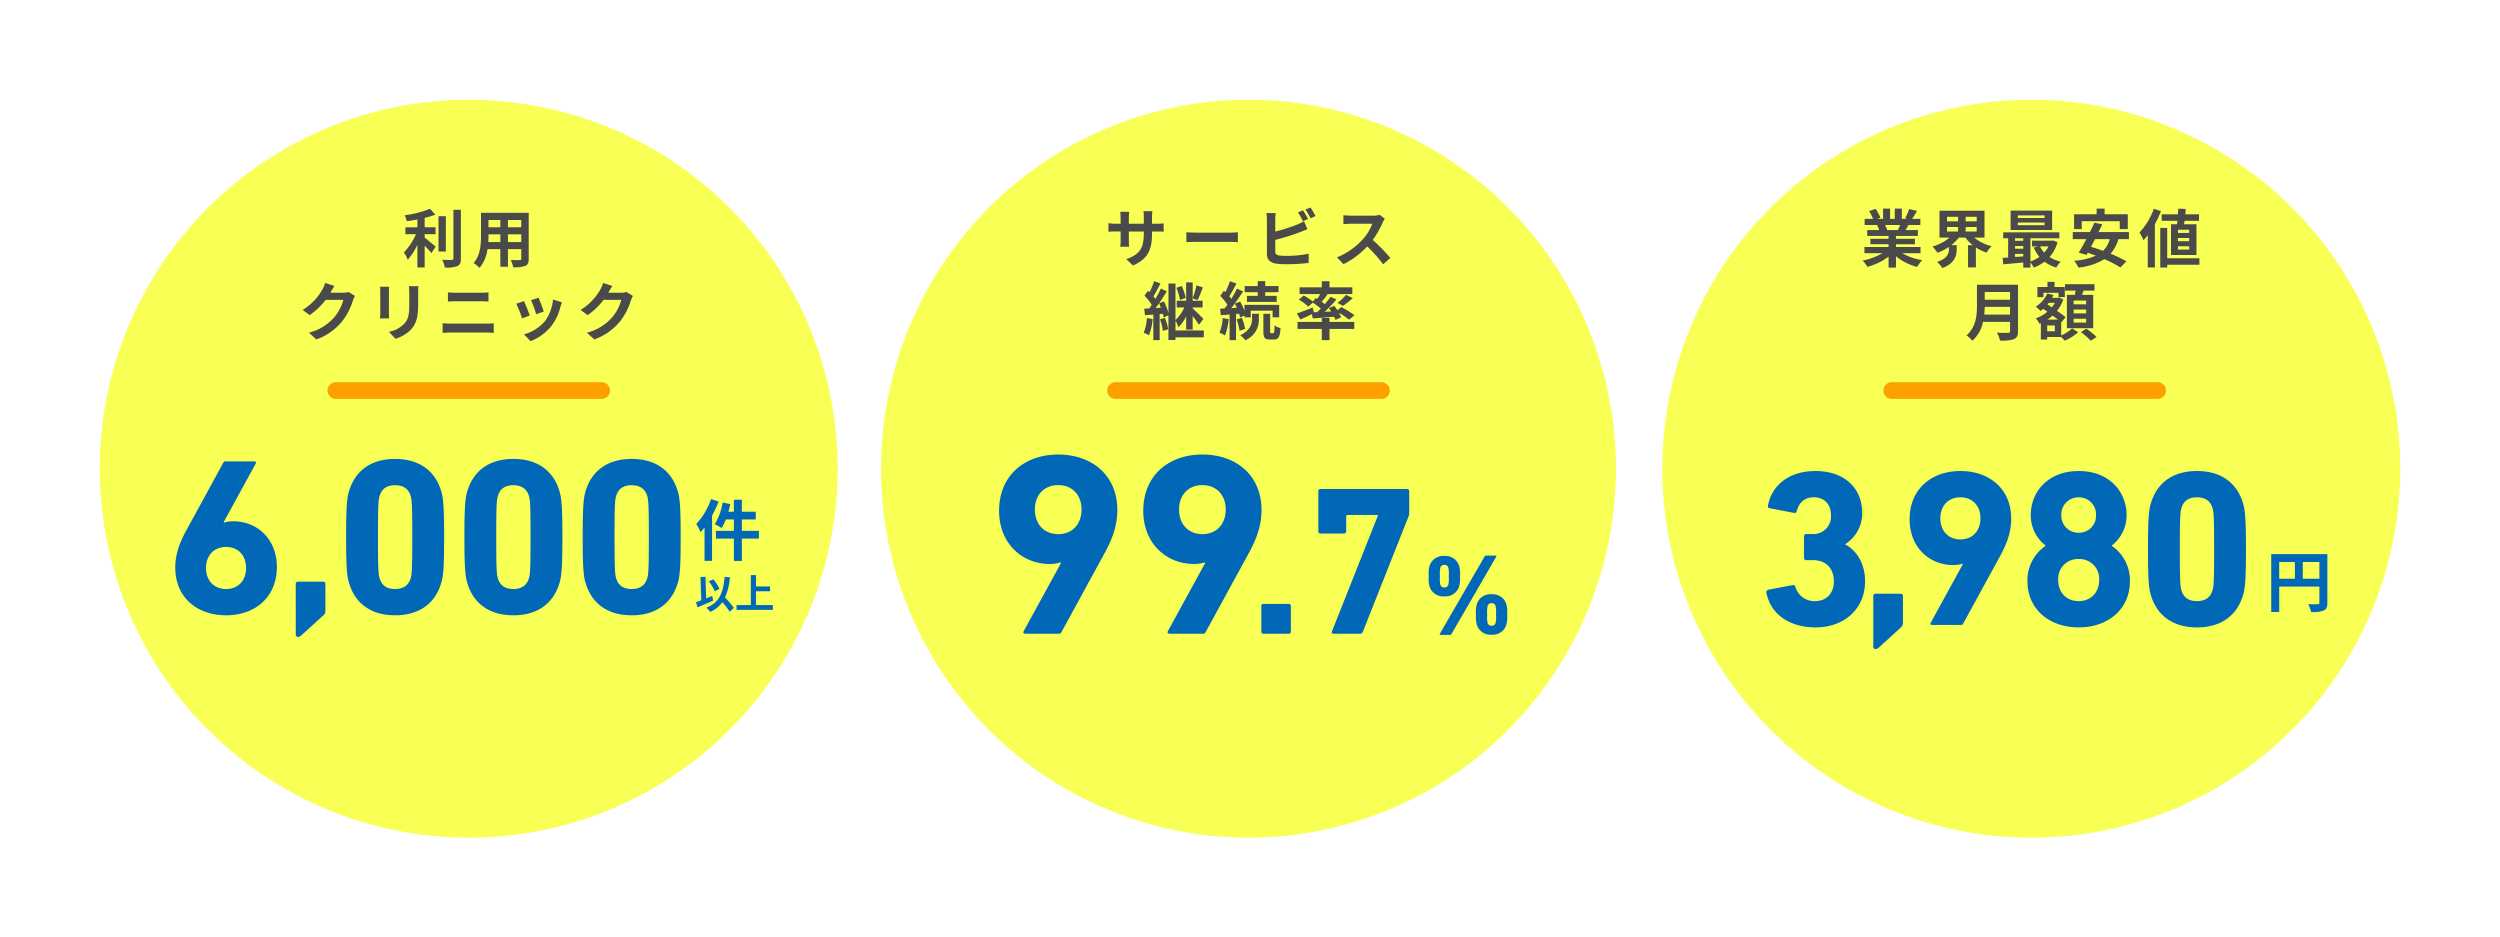
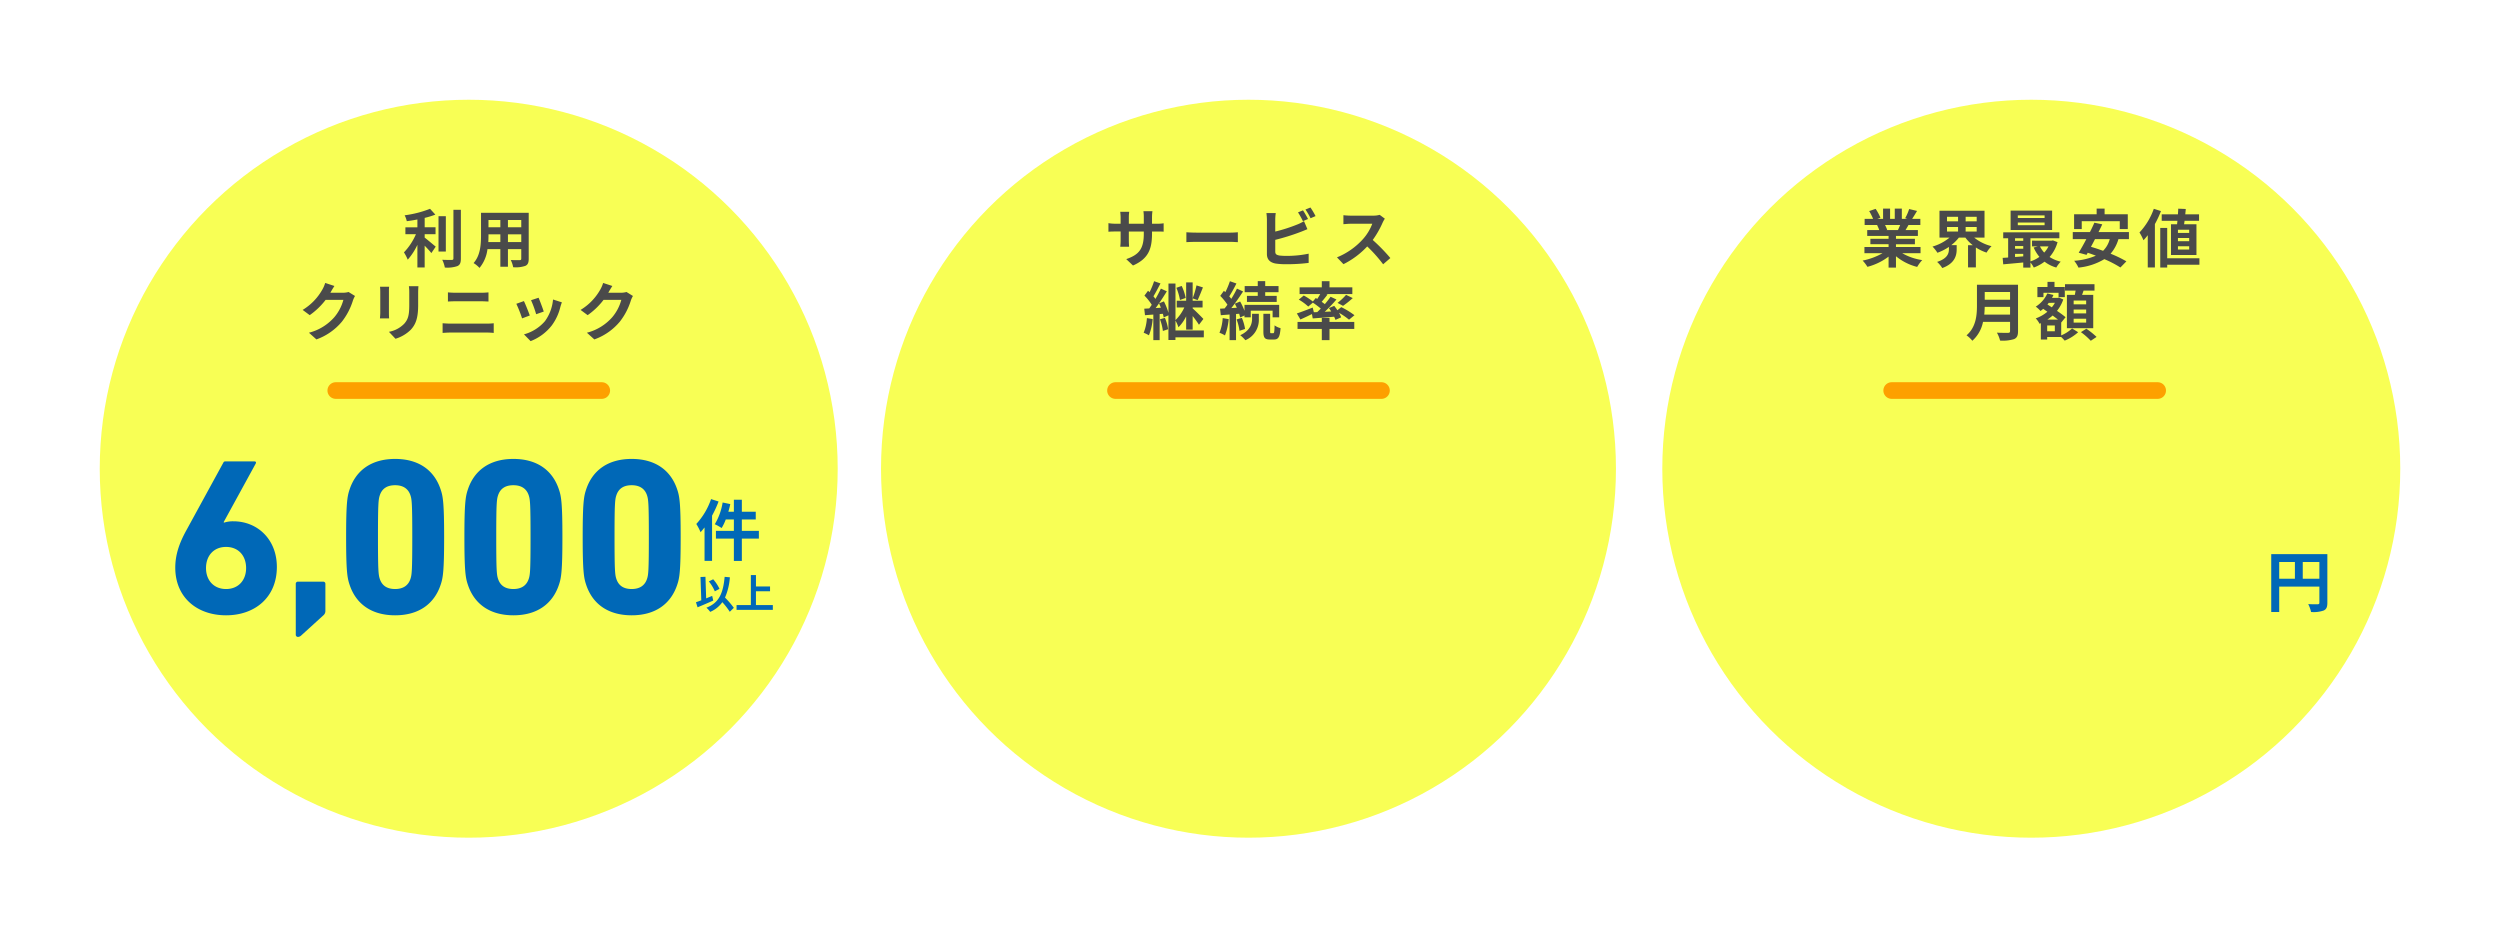
<svg xmlns="http://www.w3.org/2000/svg" width="751.97" height="281.97" viewBox="0 0 751.97 281.97">
  <defs>
    <filter id="楕円形_13" x="0" y="0" width="281.97" height="281.97" filterUnits="userSpaceOnUse">
      <feOffset input="SourceAlpha" />
      <feGaussianBlur stdDeviation="10" result="blur" />
      <feFlood flood-color="#007faf" flood-opacity="0.161" />
      <feComposite operator="in" in2="blur" />
      <feComposite in="SourceGraphic" />
    </filter>
    <filter id="楕円形_13-2" x="235" y="0" width="281.06" height="281.97" filterUnits="userSpaceOnUse">
      <feOffset input="SourceAlpha" />
      <feGaussianBlur stdDeviation="10" result="blur-2" />
      <feFlood flood-color="#007faf" flood-opacity="0.161" />
      <feComposite operator="in" in2="blur-2" />
      <feComposite in="SourceGraphic" />
    </filter>
    <filter id="楕円形_14" x="470" y="0" width="281.97" height="281.97" filterUnits="userSpaceOnUse">
      <feOffset input="SourceAlpha" />
      <feGaussianBlur stdDeviation="10" result="blur-3" />
      <feFlood flood-color="#007faf" flood-opacity="0.161" />
      <feComposite operator="in" in2="blur-3" />
      <feComposite in="SourceGraphic" />
    </filter>
  </defs>
  <g id="グループ_23868" data-name="グループ 23868" transform="translate(-151 -546.03)">
    <g id="グループ_23865" data-name="グループ 23865">
      <g transform="matrix(1, 0, 0, 1, 151, 546.03)" filter="url(#楕円形_13)">
        <circle id="楕円形_13-3" data-name="楕円形 13" cx="110.985" cy="110.985" r="110.985" transform="translate(30 30)" fill="#f8ff55" />
      </g>
      <path id="パス_111110" data-name="パス 111110" d="M-13.262-8.4h3.268v-2.071h-3.268V-13.3a24.7,24.7,0,0,0,3.211-.988l-1.6-1.748a32.086,32.086,0,0,1-7.638,1.957,7.089,7.089,0,0,1,.646,1.767c1.026-.133,2.109-.3,3.192-.513v2.356h-3.61V-8.4h3.173a18.4,18.4,0,0,1-3.61,5.472,12.716,12.716,0,0,1,1.14,2.2,18.9,18.9,0,0,0,2.907-4.465v6.8h2.185V-4.94c.76.779,1.558,1.634,2.014,2.223l1.311-1.938c-.513-.4-2.394-2.014-3.325-2.717Zm6.365-5.4H-9.1V-3.173h2.2Zm2.28-1.938V-1.121c0,.342-.152.456-.513.475-.4,0-1.615,0-2.85-.057A8.672,8.672,0,0,1-7.2,1.634,9.356,9.356,0,0,0-3.42,1.2C-2.641.836-2.375.209-2.375-1.1v-14.63Zm16.4,9.709V-8.36h4.009v2.337Zm-5.909,0c.038-.7.057-1.387.057-2V-8.36H9.5v2.337ZM9.5-12.673v2.2H5.928v-2.2Zm6.289,2.2H11.78v-2.2h4.009Zm2.242-4.351H3.686v6.783C3.686-5.377,3.515-2,1.444.285A8.346,8.346,0,0,1,3.23,1.748,10.881,10.881,0,0,0,5.624-3.9H9.5v5.3h2.28V-3.9h4.009v2.85c0,.342-.133.456-.494.456-.342,0-1.6.019-2.66-.038a8.542,8.542,0,0,1,.722,2.166,8.823,8.823,0,0,0,3.648-.4c.76-.342,1.026-.95,1.026-2.166Zm-58.444,22-2.774-.912a9.141,9.141,0,0,1-.855,1.995,16.73,16.73,0,0,1-5.928,6.118l2.128,1.577a21.657,21.657,0,0,0,4.788-4.6h5.339a13.506,13.506,0,0,1-2.7,5.187A15.142,15.142,0,0,1-48.07,21.24l2.242,2.014A17.741,17.741,0,0,0-38.152,17.9a19.824,19.824,0,0,0,3.306-6.346,7.607,7.607,0,0,1,.627-1.368l-1.938-1.2a6.092,6.092,0,0,1-1.653.228h-3.819c.019-.038.038-.057.057-.1C-41.344,8.7-40.85,7.845-40.413,7.18Zm25.27.076h-2.869a13.4,13.4,0,0,1,.114,1.9v3.61c0,2.964-.247,4.389-1.558,5.814a8.6,8.6,0,0,1-4.56,2.394l1.976,2.09a11.187,11.187,0,0,0,4.617-2.736c1.406-1.558,2.2-3.325,2.2-7.41V9.156C-15.219,8.4-15.181,7.788-15.143,7.256Zm-8.816.152h-2.736a13.49,13.49,0,0,1,.076,1.463v6.4c0,.57-.076,1.311-.095,1.672h2.755c-.038-.437-.057-1.178-.057-1.653V8.871C-24.016,8.263-24,7.845-23.959,7.408ZM-6.27,9.1v2.755c.646-.038,1.52-.076,2.242-.076H3.819c.665,0,1.558.057,2.109.076V9.1c-.532.057-1.349.114-2.109.114H-4.047C-4.693,9.213-5.586,9.175-6.27,9.1Zm-1.6,9.291V21.3c.7-.057,1.634-.114,2.375-.114H5.415a20.639,20.639,0,0,1,2.09.114V18.39a19.258,19.258,0,0,1-2.09.114H-5.491C-6.232,18.5-7.125,18.447-7.866,18.39Zm28.861-7.676-2.261.741a31.647,31.647,0,0,1,1.539,4.218l2.28-.8C22.287,14,21.356,11.531,20.995,10.714ZM28.006,12.1l-2.66-.855a13,13,0,0,1-2.432,6.517,12.784,12.784,0,0,1-6.308,3.971L18.6,23.767a14.838,14.838,0,0,0,6.365-4.712,15.32,15.32,0,0,0,2.584-5.567C27.664,13.108,27.778,12.709,28.006,12.1Zm-11.419-.38-2.28.817a38.377,38.377,0,0,1,1.729,4.389l2.318-.874C17.974,14.989,17.062,12.69,16.587,11.721Zm26.6-4.541-2.774-.912a9.141,9.141,0,0,1-.855,1.995,16.73,16.73,0,0,1-5.928,6.118l2.128,1.577a21.657,21.657,0,0,0,4.788-4.6h5.339a13.506,13.506,0,0,1-2.7,5.187A15.142,15.142,0,0,1,35.53,21.24l2.242,2.014A17.741,17.741,0,0,0,45.448,17.9a19.824,19.824,0,0,0,3.306-6.346,7.607,7.607,0,0,1,.627-1.368l-1.938-1.2a6.092,6.092,0,0,1-1.653.228H41.971c.019-.038.038-.057.057-.1C42.256,8.7,42.75,7.845,43.187,7.18Z" transform="translate(292 624.87)" fill="#4a4a4a" />
      <g id="グループ_23863" data-name="グループ 23863">
        <path id="パス_111109" data-name="パス 111109" d="M4.88-16.86A21.178,21.178,0,0,1,.44-9.38,16.254,16.254,0,0,1,1.72-6.9c.4-.44.8-.94,1.2-1.44V1.72H5.18v-13.6a33.881,33.881,0,0,0,1.96-4.26ZM19.26-7.3H14.14v-3.44h4.18v-2.32H14.14v-3.62h-2.4v3.62H10.08c.22-.76.42-1.52.58-2.3l-2.3-.48A18.358,18.358,0,0,1,6-9.3,15.37,15.37,0,0,1,8.06-8.16,14.114,14.114,0,0,0,9.3-10.74h2.44V-7.3H6.34v2.32h5.4V1.74h2.4V-4.98h5.12ZM7.416,10.132a12.235,12.235,0,0,0-1.9-2.88l-1.3.648a12.229,12.229,0,0,1,1.788,2.976Zm-2.2,2.124c-.6.24-1.212.492-1.812.744L3.192,6.508,1.7,6.568l.24,7.008c-.6.24-1.14.432-1.6.588l.48,1.524c1.356-.564,3.132-1.32,4.716-2.028Zm6.516,3.588A26.171,26.171,0,0,0,9.072,12.76a18.549,18.549,0,0,0,1.464-6.1L8.964,6.52C8.52,11.452,7.284,14.356,3.48,15.8a8.39,8.39,0,0,1,1.14,1.26A8.568,8.568,0,0,0,8.268,14.14a22.016,22.016,0,0,1,2.244,2.892Zm6.648-.828V10.864H22.62V9.412H18.384V5.98H16.848v9.036h-4.3v1.44H23.46v-1.44Z" transform="translate(360 713.015)" fill="#0068b7" />
        <path id="パス_111108" data-name="パス 111108" d="M-76.28-13.6C-76.28-4.623-69.714.737-61,.737c8.643,0,15.276-5.36,15.276-14.539,0-8.375-5.9-13.735-13.065-13.735a8.64,8.64,0,0,0-2.814.4l-.134-.134,9.648-17.621c.2-.4.067-.67-.469-.67h-8.509c-.469,0-.6.067-.8.469L-72.93-24.857C-75.074-20.971-76.28-17.487-76.28-13.6Zm9.246.134c0-3.752,2.345-6.365,6.03-6.365s6.03,2.613,6.03,6.365c0,3.685-2.345,6.3-6.03,6.3S-67.034-9.782-67.034-13.467Zm27,19.966a.653.653,0,0,0,.67.737,1.515,1.515,0,0,0,1.005-.469l6.633-6.03a1.687,1.687,0,0,0,.6-1.34V-8.71a.633.633,0,0,0-.67-.67h-7.571a.633.633,0,0,0-.67.67ZM-23.886-8.576C-22.01-2.747-17.32.737-10.151.737S1.708-2.747,3.584-8.576c.67-2.01,1.005-4.087,1.005-14.2s-.335-12.194-1.005-14.2C1.708-42.813-2.982-46.3-10.151-46.3s-11.859,3.484-13.735,9.313c-.67,2.01-1.005,4.087-1.005,14.2S-24.556-10.586-23.886-8.576Zm9.112-1.675c-.4-1.206-.536-2.546-.536-12.529s.134-11.323.536-12.529c.67-2.077,2.211-3.082,4.623-3.082,2.345,0,3.953,1.005,4.623,3.082.4,1.206.536,2.546.536,12.529s-.134,11.323-.536,12.529c-.67,2.077-2.278,3.082-4.623,3.082C-12.563-7.169-14.1-8.174-14.774-10.251ZM11.691-8.576C13.567-2.747,18.257.737,25.427.737S37.285-2.747,39.161-8.576c.67-2.01,1.005-4.087,1.005-14.2s-.335-12.194-1.005-14.2C37.285-42.813,32.6-46.3,25.427-46.3s-11.859,3.484-13.735,9.313c-.67,2.01-1.005,4.087-1.005,14.2S11.021-10.586,11.691-8.576ZM20.8-10.251c-.4-1.206-.536-2.546-.536-12.529S20.4-34.1,20.8-35.309c.67-2.077,2.211-3.082,4.623-3.082,2.345,0,3.953,1.005,4.623,3.082.4,1.206.536,2.546.536,12.529s-.134,11.323-.536,12.529c-.67,2.077-2.278,3.082-4.623,3.082C23.014-7.169,21.473-8.174,20.8-10.251ZM47.269-8.576C49.145-2.747,53.835.737,61,.737S72.863-2.747,74.739-8.576c.67-2.01,1-4.087,1-14.2s-.335-12.194-1-14.2C72.863-42.813,68.173-46.3,61-46.3s-11.859,3.484-13.735,9.313c-.67,2.01-1,4.087-1,14.2S46.6-10.586,47.269-8.576Zm9.112-1.675c-.4-1.206-.536-2.546-.536-12.529s.134-11.323.536-12.529c.67-2.077,2.211-3.082,4.623-3.082,2.345,0,3.953,1.005,4.623,3.082.4,1.206.536,2.546.536,12.529s-.134,11.323-.536,12.529C64.957-8.174,63.349-7.169,61-7.169,58.592-7.169,57.051-8.174,56.381-10.251Z" transform="translate(280 730.369)" fill="#0068b7" />
      </g>
      <path id="線_4" data-name="線 4" d="M80,2.5H0A2.5,2.5,0,0,1-2.5,0,2.5,2.5,0,0,1,0-2.5H80A2.5,2.5,0,0,1,82.5,0,2.5,2.5,0,0,1,80,2.5Z" transform="translate(252 663.5)" fill="#fda000" />
    </g>
    <g id="グループ_23866" data-name="グループ 23866" transform="translate(-3)">
      <g transform="matrix(1, 0, 0, 1, 154, 546.03)" filter="url(#楕円形_13-2)">
        <ellipse id="楕円形_13-4" data-name="楕円形 13" cx="110.53" cy="110.985" rx="110.53" ry="110.985" transform="translate(265 30)" fill="#f8ff55" />
      </g>
      <path id="パス_111112" data-name="パス 111112" d="M-29.488-8.4v-.627h1.406c1.007,0,1.672.019,2.09.057V-11.5a11.259,11.259,0,0,1-2.09.133h-1.406v-1.995a11.97,11.97,0,0,1,.133-1.767h-2.717a12.539,12.539,0,0,1,.114,1.767v1.995h-4.5v-1.881a11.612,11.612,0,0,1,.114-1.71h-2.7c.057.57.114,1.159.114,1.71v1.881h-1.615a12.342,12.342,0,0,1-2.052-.171v2.584c.418-.038,1.1-.076,2.052-.076h1.615v2.584a15.365,15.365,0,0,1-.114,2h2.66c-.019-.38-.076-1.159-.076-2V-9.025h4.5V-8.3c0,4.674-1.615,6.308-5.282,7.581L-35.207,1.2C-30.628-.817-29.488-3.686-29.488-8.4Zm10.336-.4v2.983c.7-.057,1.976-.095,3.059-.095h10.2c.8,0,1.767.076,2.223.095V-8.8c-.494.038-1.33.114-2.223.114h-10.2C-17.081-8.683-18.468-8.74-19.152-8.8ZM15.922-15.39l-1.5.608A22.739,22.739,0,0,1,15.9-12.141l1.539-.646C17.081-13.49,16.4-14.687,15.922-15.39Zm2.242-.855-1.5.608A20.144,20.144,0,0,1,18.2-13.015l1.5-.646A20.974,20.974,0,0,0,18.164-16.245ZM7.733-14.573H4.921A15.721,15.721,0,0,1,5.073-12.6V-2.242c0,1.634.95,2.546,2.6,2.85a21.149,21.149,0,0,0,3.192.209,53.991,53.991,0,0,0,6.764-.4V-2.356a32.188,32.188,0,0,1-6.612.665,17.77,17.77,0,0,1-2.2-.114c-.855-.171-1.235-.38-1.235-1.2V-6.517a65.582,65.582,0,0,0,7.448-2.318c.627-.228,1.482-.589,2.223-.893l-1.026-2.413a12.288,12.288,0,0,1-2.071,1.026A47.917,47.917,0,0,1,7.581-9.006V-12.6A14.274,14.274,0,0,1,7.733-14.573Zm32.813,1.691-1.558-1.159a6.81,6.81,0,0,1-1.957.247H30.324a21.227,21.227,0,0,1-2.242-.133v2.7c.4-.019,1.444-.133,2.242-.133h6.441a14.722,14.722,0,0,1-2.831,4.655,21.3,21.3,0,0,1-7.79,5.453L28.1.8a25.027,25.027,0,0,0,7.144-5.339A43.327,43.327,0,0,1,40.033.836L42.2-1.045a53.413,53.413,0,0,0-5.3-5.434A27.935,27.935,0,0,0,39.881-11.7,8.978,8.978,0,0,1,40.546-12.882ZM-19.361,10.961a15.147,15.147,0,0,0-1.2-3.61l-1.6.551a16.808,16.808,0,0,1,1.083,3.667Zm-11.666,6.061A13.848,13.848,0,0,1-32,21.43a10.085,10.085,0,0,1,1.577.76A16.083,16.083,0,0,0-29.3,17.307Zm3.933.361a14.925,14.925,0,0,1,.874,3.5l1.577-.513a13.567,13.567,0,0,0-.969-3.42Zm10.982-10.2a24.248,24.248,0,0,1-1.159,3.895l1.5.532c.475-.969,1.064-2.489,1.6-3.819ZM-28.4,14c.342-.437.665-.912,1.007-1.406a11.838,11.838,0,0,1,.57,1.311Zm14.5,6.745h-8.531V17.763a11.057,11.057,0,0,1,.893,2.014,12,12,0,0,0,2.318-3.287v3.99h1.957V16.4a29.748,29.748,0,0,1,1.9,2.622l1.33-1.748c-.456-.494-2.413-2.47-3.23-3.173v-.285h2.983V11.8h-2.983V6.287h-1.957V11.8h-2.831v2.014h2.28a12.162,12.162,0,0,1-2.66,3.8V6.629h-2.109v8.816a19.783,19.783,0,0,0-1.368-3.458l-1.482.608c.836-1.2,1.653-2.47,2.356-3.629l-1.786-.817c-.437.931-1.007,2.033-1.634,3.1a9.783,9.783,0,0,0-.608-.779C-28.4,9.4-27.626,7.9-26.942,6.591l-1.919-.665a23.5,23.5,0,0,1-1.368,3.306c-.152-.152-.3-.3-.456-.437l-1.083,1.463a16.108,16.108,0,0,1,2.2,2.755c-.247.38-.513.76-.76,1.1-.551.019-1.045.057-1.5.076l.228,1.957,2.508-.19v7.695h1.9V15.806l.969-.076a10.606,10.606,0,0,1,.247,1.083l1.425-.627V23.6h2.109v-.8h8.531ZM2.318,10.334H-.931v1.824H8.018V10.334H4.56v-1.1H8.569V7.389H4.56V5.907H2.318V7.389H-1.615V9.232H2.318ZM-8.227,17.022A13.848,13.848,0,0,1-9.2,21.43a9.491,9.491,0,0,1,1.653.8,17.44,17.44,0,0,0,1.121-4.9Zm4.959-1.311c.114.418.228.8.285,1.121l1.311-.608v.57H.209V14.78H6.783v2.014H8.759V13.032H-1.672v1.786a19.64,19.64,0,0,0-1.311-2.793l-1.6.665c.209.38.418.8.608,1.216l-1.653.1c1.2-1.52,2.489-3.4,3.534-5l-1.843-.855a30.631,30.631,0,0,1-1.71,3.078,9.557,9.557,0,0,0-.608-.741A42.775,42.775,0,0,0-4.1,6.61l-1.957-.684A23.314,23.314,0,0,1-7.429,9.213c-.152-.133-.3-.266-.437-.4l-1.1,1.52A17.485,17.485,0,0,1-6.8,12.994c-.285.4-.57.779-.855,1.121l-1.368.076.228,1.957,2.641-.209v7.714h1.938V15.787Zm-.779,1.71a15.1,15.1,0,0,1,.874,3.42L-1.5,20.29a13.885,13.885,0,0,0-.969-3.344Zm4.655-.209c0,1.387-.437,3.477-3.553,4.959a10.506,10.506,0,0,1,1.539,1.5A6.615,6.615,0,0,0,2.641,17.25V15.73H.608Zm5.719,4.351c-.247,0-.285-.076-.285-.589V15.73H4.009v5.244c0,1.881.342,2.489,1.957,2.489H7.182c1.292,0,1.805-.7,1.995-3.42a5.089,5.089,0,0,1-1.8-.836c-.038,2.052-.133,2.356-.4,2.356ZM19.19,15.255l-.342-1.406c-1.748.684-3.572,1.387-4.769,1.767l1.064,1.824c1.026-.456,2.28-1.045,3.477-1.634l.228,1.311c1.824-.133,4.142-.3,6.441-.513a7.356,7.356,0,0,1,.4.95l1.71-.76a7.849,7.849,0,0,0-.646-1.368A20.962,20.962,0,0,1,29.773,17.5l1.634-1.349a24.145,24.145,0,0,0-3.971-2.432l-1.159.931c-.3-.456-.646-.912-.95-1.311l-1.6.665c.228.323.475.665.684,1.026l-1.957.095a46.2,46.2,0,0,0,3.534-3.705L24.225,10.6c-.475.684-1.083,1.444-1.729,2.223-.285-.228-.608-.456-.95-.7.551-.646,1.178-1.425,1.767-2.185L22.9,9.783h7.866V7.769H23.9V5.926H21.584V7.769H14.9V9.783h6.213c-.266.475-.589,1.007-.893,1.463l-.456-.266-.874,1.045a18.945,18.945,0,0,0-2.736-1.8l-1.5,1.235a14.972,14.972,0,0,1,2.85,2.09l1.387-1.178a26.134,26.134,0,0,1,2.394,1.786c-.361.361-.722.722-1.083,1.064Zm8.778-1.919A28.036,28.036,0,0,0,30.894,11L28.88,10.03a17.261,17.261,0,0,1-2.565,2.413ZM23.9,16.965H21.584v1.216h-7.3v2.09h7.3v3.382H23.9V20.271H31.35v-2.09H23.9Z" transform="translate(530 624.69)" fill="#4a4a4a" />
-       <path id="パス_111111" data-name="パス 111111" d="M-68.076-.78c-.234.468-.078.78.546.78h9.906c.546,0,.7-.078.936-.546L-43.818-24.1c2.5-4.524,3.9-8.58,3.9-13.1,0-10.452-7.644-16.692-17.784-16.692-10.062,0-17.784,6.24-17.784,16.926,0,9.75,6.864,15.99,15.21,15.99A10.058,10.058,0,0,0-57-21.45l.156.156ZM-57.7-29.952c-4.29,0-7.02-3.042-7.02-7.41,0-4.29,2.73-7.332,7.02-7.332s7.02,3.042,7.02,7.332C-50.682-32.994-53.412-29.952-57.7-29.952ZM-24.708-.78c-.234.468-.078.78.546.78h9.906c.546,0,.7-.078.936-.546L-.45-24.1c2.5-4.524,3.9-8.58,3.9-13.1C3.45-47.658-4.194-53.9-14.334-53.9c-10.062,0-17.784,6.24-17.784,16.926,0,9.75,6.864,15.99,15.21,15.99a10.058,10.058,0,0,0,3.276-.468l.156.156Zm10.374-29.172c-4.29,0-7.02-3.042-7.02-7.41,0-4.29,2.73-7.332,7.02-7.332s7.02,3.042,7.02,7.332C-7.314-32.994-10.044-29.952-14.334-29.952ZM3.39-.64A.6.6,0,0,0,4.03,0h7.616a.6.6,0,0,0,.64-.64V-8.32a.6.6,0,0,0-.64-.64H4.03a.6.6,0,0,0-.64.64ZM24.638-.7c-.192.448,0,.7.384.7h8a.83.83,0,0,0,.9-.576l13.824-34.88a2.387,2.387,0,0,0,.128-.768V-42.88a.6.6,0,0,0-.64-.64H21.182a.6.6,0,0,0-.64.64v12.1a.6.6,0,0,0,.64.64h7.1a.6.6,0,0,0,.64-.64v-4.544a.339.339,0,0,1,.384-.384h9.152v.192ZM57.082.034c-.1.17-.034.34.17.34h2.822a.552.552,0,0,0,.544-.34l13.43-23.188c.1-.17.068-.34-.136-.34H71.056a.552.552,0,0,0-.544.34Zm1.36-11.254a4.345,4.345,0,0,0,4.386-2.788,8.879,8.879,0,0,0,.306-3.3,8.879,8.879,0,0,0-.306-3.3,4.345,4.345,0,0,0-4.386-2.788A4.345,4.345,0,0,0,54.056-20.6a8.879,8.879,0,0,0-.306,3.3,8.879,8.879,0,0,0,.306,3.3A4.345,4.345,0,0,0,58.442-11.22Zm0-2.686a1.16,1.16,0,0,1-1.19-.782,8.7,8.7,0,0,1-.136-2.618,8.7,8.7,0,0,1,.136-2.618,1.16,1.16,0,0,1,1.19-.782,1.16,1.16,0,0,1,1.19.782,8.7,8.7,0,0,1,.136,2.618,8.7,8.7,0,0,1-.136,2.618A1.16,1.16,0,0,1,58.442-13.906Zm9.826,11.39A4.3,4.3,0,0,0,72.654.306,4.328,4.328,0,0,0,77.04-2.516a9.63,9.63,0,0,0,.306-3.264,9.746,9.746,0,0,0-.306-3.3,4.345,4.345,0,0,0-4.386-2.788,4.316,4.316,0,0,0-4.386,2.788,8.879,8.879,0,0,0-.306,3.3A8.769,8.769,0,0,0,68.268-2.516Zm3.2-.68a8.159,8.159,0,0,1-.136-2.584A8.7,8.7,0,0,1,71.464-8.4a1.16,1.16,0,0,1,1.19-.782,1.16,1.16,0,0,1,1.19.782A8.7,8.7,0,0,1,73.98-5.78,8.159,8.159,0,0,1,73.844-3.2a1.149,1.149,0,0,1-1.19.816A1.149,1.149,0,0,1,71.464-3.2Z" transform="translate(530 736.64)" fill="#0068b7" />
      <path id="線_5" data-name="線 5" d="M80,2.5H0A2.5,2.5,0,0,1-2.5,0,2.5,2.5,0,0,1,0-2.5H80A2.5,2.5,0,0,1,82.5,0,2.5,2.5,0,0,1,80,2.5Z" transform="translate(489.53 663.5)" fill="#fda000" />
    </g>
    <g id="グループ_23867" data-name="グループ 23867">
      <g transform="matrix(1, 0, 0, 1, 151, 546.03)" filter="url(#楕円形_14)">
        <circle id="楕円形_14-2" data-name="楕円形 14" cx="110.985" cy="110.985" r="110.985" transform="translate(500 30)" fill="#f8ff55" />
      </g>
      <path id="パス_111115" data-name="パス 111115" d="M-39.463-11.153c-.209.513-.437,1.064-.665,1.52h-3.553l.323-.057A10.207,10.207,0,0,0-44-11.153Zm6.137,8.474V-4.541h-7.391v-.836h5.7V-7.011h-5.7v-.855h6.593V-9.633h-3.724c.285-.456.589-.969.893-1.52h3.572V-13h-2.47c.437-.665.95-1.52,1.482-2.394l-2.375-.57a15.305,15.305,0,0,1-1.2,2.755l.684.209H-38.95v-3.1h-2.128V-13h-1.406v-3.1h-2.109V-13h-1.729l.931-.342a14.377,14.377,0,0,0-1.444-2.679l-1.938.665A17.031,17.031,0,0,1-47.595-13h-2.546v1.843h3.971l-.228.038a8.538,8.538,0,0,1,.646,1.482h-3.61v1.767h6.422v.855h-5.472v1.634h5.472v.836H-50.2v1.862h5.453a19.961,19.961,0,0,1-6,2.223,10.539,10.539,0,0,1,1.444,1.881A18.023,18.023,0,0,0-42.94-1.653V1.653h2.223v-3.42a16.218,16.218,0,0,0,6.384,3.211,10.628,10.628,0,0,1,1.52-2.052,16.974,16.974,0,0,1-6.023-2.071Zm7.961-7.885h3.325V-9.2h-3.325Zm0-3.059h3.325v1.368h-3.325Zm8.93,1.368H-19.76v-1.368h3.325Zm0,3.059H-19.76v-1.368h3.325Zm2.356,1.824v-8.075H-27.626v8.075H-24.6a14.233,14.233,0,0,1-5.13,2.7,10.454,10.454,0,0,1,1.482,1.862,15.238,15.238,0,0,0,3.458-1.767V-3.9c0,1.216-.38,2.812-3.553,3.838A8.917,8.917,0,0,1-26.79,1.786C-23.009.4-22.458-2-22.458-3.8V-5.111h-1.615a12.85,12.85,0,0,0,2.28-2.261h1.957a11.464,11.464,0,0,0,2.223,2.28h-1.425V1.6h2.356v-6a13.888,13.888,0,0,0,3.211,1.539,10.14,10.14,0,0,1,1.5-1.938,13.514,13.514,0,0,1-5.206-2.565ZM3.99-13.262H-4.066v-.779H3.99Zm0,2.166H-4.066v-.8H3.99Zm2.261-4.389H-6.232v5.833H6.251ZM5.168-4.731A7.955,7.955,0,0,1,3.876-2.869,7.356,7.356,0,0,1,2.6-4.731ZM-4.9-2.47h2.47v.741c-.836.076-1.672.133-2.47.19Zm0-2.356h2.47v.8H-4.9Zm2.47-2.337v.76H-4.9v-.76Zm8.93.627-.38.076H.209v1.729H1.957L.7-4.389A11.636,11.636,0,0,0,2.432-1.577,9.755,9.755,0,0,1-.266-.209V-7.163h8.7V-8.949H-8.455v1.786h1.482v5.776c-.589.057-1.159.076-1.653.114L-8.455.665C-6.783.513-4.617.323-2.432.114V1.653H-.266V.114A8.4,8.4,0,0,1,.741,1.634,12.38,12.38,0,0,0,3.971-.133,10.645,10.645,0,0,0,7.505,1.634,9.359,9.359,0,0,1,8.835-.133,10.622,10.622,0,0,1,5.491-1.539,11.327,11.327,0,0,0,7.885-6Zm8.664-5.776H26.6v2.375h2.413V-14.4H22.04v-1.691H19.646V-14.4H12.863v4.465h2.3Zm8.417,5.4a7.538,7.538,0,0,1-2,3.515c-1.254-.456-2.489-.874-3.648-1.2.4-.741.817-1.52,1.216-2.318Zm5.776,0V-9.044H20.216c.4-.8.779-1.577,1.121-2.318l-2.375-.494c-.38.874-.836,1.843-1.33,2.812H12.464v2.128h4.085c-.817,1.539-1.615,2.983-2.3,4.085l2.356.646.361-.627c.8.266,1.615.57,2.451.874A19.916,19.916,0,0,1,12.882-.4a9.227,9.227,0,0,1,1.292,2.052,18.551,18.551,0,0,0,7.79-2.546A32.63,32.63,0,0,1,26.79,1.615l1.8-1.843a34.921,34.921,0,0,0-4.75-2.3A11.53,11.53,0,0,0,26.2-6.916ZM47.481-8.778H44.1v-.969h3.382Zm0,2.489H44.1v-.969h3.382Zm0,2.508H44.1v-.988h3.382Zm-5.472-7.6v9.234h7.657v-9.234H45.942c.057-.323.1-.684.152-1.045h4.351v-1.938H46.3c.057-.551.114-1.1.152-1.615l-2.261-.095c-.019.532-.057,1.121-.1,1.71H39.216v1.938h4.731c-.038.361-.076.722-.114,1.045Zm-5.168-4.655a20.193,20.193,0,0,1-4.313,7.125,14.312,14.312,0,0,1,1.2,2.337,17.459,17.459,0,0,0,1.292-1.52V1.615h2.147V-11.438a30.283,30.283,0,0,0,1.824-3.914ZM50.559-1.159h-9.69v-9.12h-2.09V1.634h2.09V.779h9.69ZM-14.155,15.787c.076-.8.114-1.6.133-2.318H-6.4v2.318ZM-6.4,9v2.318h-7.619V9Zm2.394-2.2h-12.35v6.251c0,2.888-.266,6.517-3.135,8.968a8.924,8.924,0,0,1,1.748,1.634,10.22,10.22,0,0,0,3.211-5.681H-6.4v2.755c0,.4-.152.551-.608.551-.418,0-2.014.019-3.344-.057A9.7,9.7,0,0,1-9.4,23.6a11.494,11.494,0,0,0,4.2-.437c.874-.38,1.2-1.026,1.2-2.394Zm20.5,5.909H12.73V11.55h3.762Zm0,2.717H12.73V14.267h3.762Zm0,2.774H12.73V17.022h3.762ZM10.7,9.859V19.872H18.62V9.859H15.257c.152-.4.3-.836.456-1.292H19V6.648H10.127V8.567h3.192c-.076.418-.152.874-.228,1.292ZM3.648,9.232H8.189v1.311H10.07V7.484h-3.1V5.945H4.864V7.484H1.824v3.059H3.648ZM7.068,20.8h-2.3V19.055h2.3Zm-2.261-3.5a13.814,13.814,0,0,0,1.6-1.235c.57.437,1.14.855,1.615,1.235Zm2.28-5.054A8.12,8.12,0,0,1,6.156,13.6l-1.311-.855c.133-.171.266-.323.4-.494Zm1.9,5.852.038.038L10.3,16.566a29.847,29.847,0,0,0-2.584-1.9A11.056,11.056,0,0,0,9.6,11.246l-1.273-.589-.342.1H6.213a7.5,7.5,0,0,0,.437-.874L4.807,9.422A9.137,9.137,0,0,1,1.33,13.393,8.523,8.523,0,0,1,2.755,14.7a8.7,8.7,0,0,0,.817-.646l1.254.874a11.269,11.269,0,0,1-3.5,2,6.522,6.522,0,0,1,1.14,1.615l.4-.171v4.921h1.9v-.76H8.987a13.4,13.4,0,0,1,1.045,1.083,13.511,13.511,0,0,0,4.047-2.527l-1.824-1.14a10.768,10.768,0,0,1-3.268,2.09Zm5.928,2.964a20.936,20.936,0,0,1,2.964,2.6l1.748-1.159a23.919,23.919,0,0,0-3.078-2.47Z" transform="translate(762 624.87)" fill="#4a4a4a" />
      <g id="グループ_23864" data-name="グループ 23864">
        <path id="パス_111114" data-name="パス 111114" d="M1.12-8.28v-5.04h5v5.04Zm-7.08-5.04h4.72v5.04H-5.96ZM8.52-15.68H-8.36V1.72h2.4V-5.92H6.12v4.84c0,.34-.14.46-.52.48-.4,0-1.7.02-2.84-.06a9.721,9.721,0,0,1,.86,2.38A9.24,9.24,0,0,0,7.4,1.28C8.24.9,8.52.24,8.52-1.06Z" transform="translate(842.521 728.39)" fill="#0068b7" />
-         <path id="パス_111113" data-name="パス 111113" d="M-72.193-9.715C-70.92-3.149-65.158.737-57.386.737c8.576,0,14.874-5.561,14.874-13.869,0-6.03-3.216-9.715-5.963-11.055v-.134a10.914,10.914,0,0,0,5.092-9.38c0-7.3-5.159-12.6-14.07-12.6-8.04,0-13.2,4.422-14.271,10.452a.588.588,0,0,0,.536.737l7.3,1.407a.636.636,0,0,0,.8-.469c.67-2.546,2.278-4.221,5.159-4.221,3.216,0,5.159,2.144,5.159,5.36a5.294,5.294,0,0,1-5.628,5.695H-60.2a.633.633,0,0,0-.67.67v6.5a.633.633,0,0,0,.67.67h1.943c3.886,0,6.365,2.345,6.365,6.432,0,3.417-2.144,5.9-5.628,5.9a5.959,5.959,0,0,1-5.963-4.288.678.678,0,0,0-.8-.536l-7.37,1.407A.747.747,0,0,0-72.193-9.715ZM-40.033,6.5a.653.653,0,0,0,.67.737,1.515,1.515,0,0,0,1.005-.469l6.633-6.03a1.687,1.687,0,0,0,.6-1.34V-8.71a.633.633,0,0,0-.67-.67h-7.571a.633.633,0,0,0-.67.67ZM-22.747-.67c-.2.4-.067.67.469.67h8.509c.469,0,.6-.067.8-.469L-1.91-20.7c2.144-3.886,3.35-7.37,3.35-11.256C1.44-40.937-5.126-46.3-13.836-46.3c-8.643,0-15.276,5.36-15.276,14.539,0,8.375,5.9,13.735,13.065,13.735a8.64,8.64,0,0,0,2.814-.4l.134.134Zm8.911-25.058c-3.685,0-6.03-2.613-6.03-6.365,0-3.685,2.345-6.3,6.03-6.3s6.03,2.613,6.03,6.3C-7.806-28.341-10.151-25.728-13.836-25.728Zm20.167,12.6C6.331-4.757,12.9.737,21.741.737s15.41-5.494,15.41-13.869a12.579,12.579,0,0,0-5.427-10.653v-.134a11.391,11.391,0,0,0,4.422-9.112c0-7.035-5.159-13.266-14.405-13.266S7.336-40.066,7.336-33.031a11.391,11.391,0,0,0,4.422,9.112v.134A12.579,12.579,0,0,0,6.331-13.132Zm15.41-14.606a5.123,5.123,0,0,1-5.226-5.293,5.14,5.14,0,0,1,5.226-5.36,5.14,5.14,0,0,1,5.226,5.36A5.123,5.123,0,0,1,21.741-27.738Zm-6.164,14.2a5.945,5.945,0,0,1,6.164-6.3,5.945,5.945,0,0,1,6.164,6.3c0,3.752-2.479,6.365-6.164,6.365S15.577-9.782,15.577-13.534ZM43.583-8.576C45.459-2.747,50.149.737,57.318.737S69.177-2.747,71.053-8.576c.67-2.01,1.005-4.087,1.005-14.2s-.335-12.194-1.005-14.2C69.177-42.813,64.488-46.3,57.318-46.3s-11.859,3.484-13.735,9.313c-.67,2.01-1,4.087-1,14.2S42.913-10.586,43.583-8.576ZM52.7-10.251c-.4-1.206-.536-2.546-.536-12.529s.134-11.323.536-12.529c.67-2.077,2.211-3.082,4.623-3.082,2.345,0,3.953,1.005,4.623,3.082.4,1.206.536,2.546.536,12.529s-.134,11.323-.536,12.529c-.67,2.077-2.278,3.082-4.623,3.082C54.906-7.169,53.365-8.174,52.7-10.251Z" transform="translate(754.502 734.008)" fill="#0068b7" />
      </g>
      <path id="線_6" data-name="線 6" d="M80,2.5H0A2.5,2.5,0,0,1-2.5,0,2.5,2.5,0,0,1,0-2.5H80A2.5,2.5,0,0,1,82.5,0,2.5,2.5,0,0,1,80,2.5Z" transform="translate(720 663.5)" fill="#fda000" />
    </g>
  </g>
</svg>